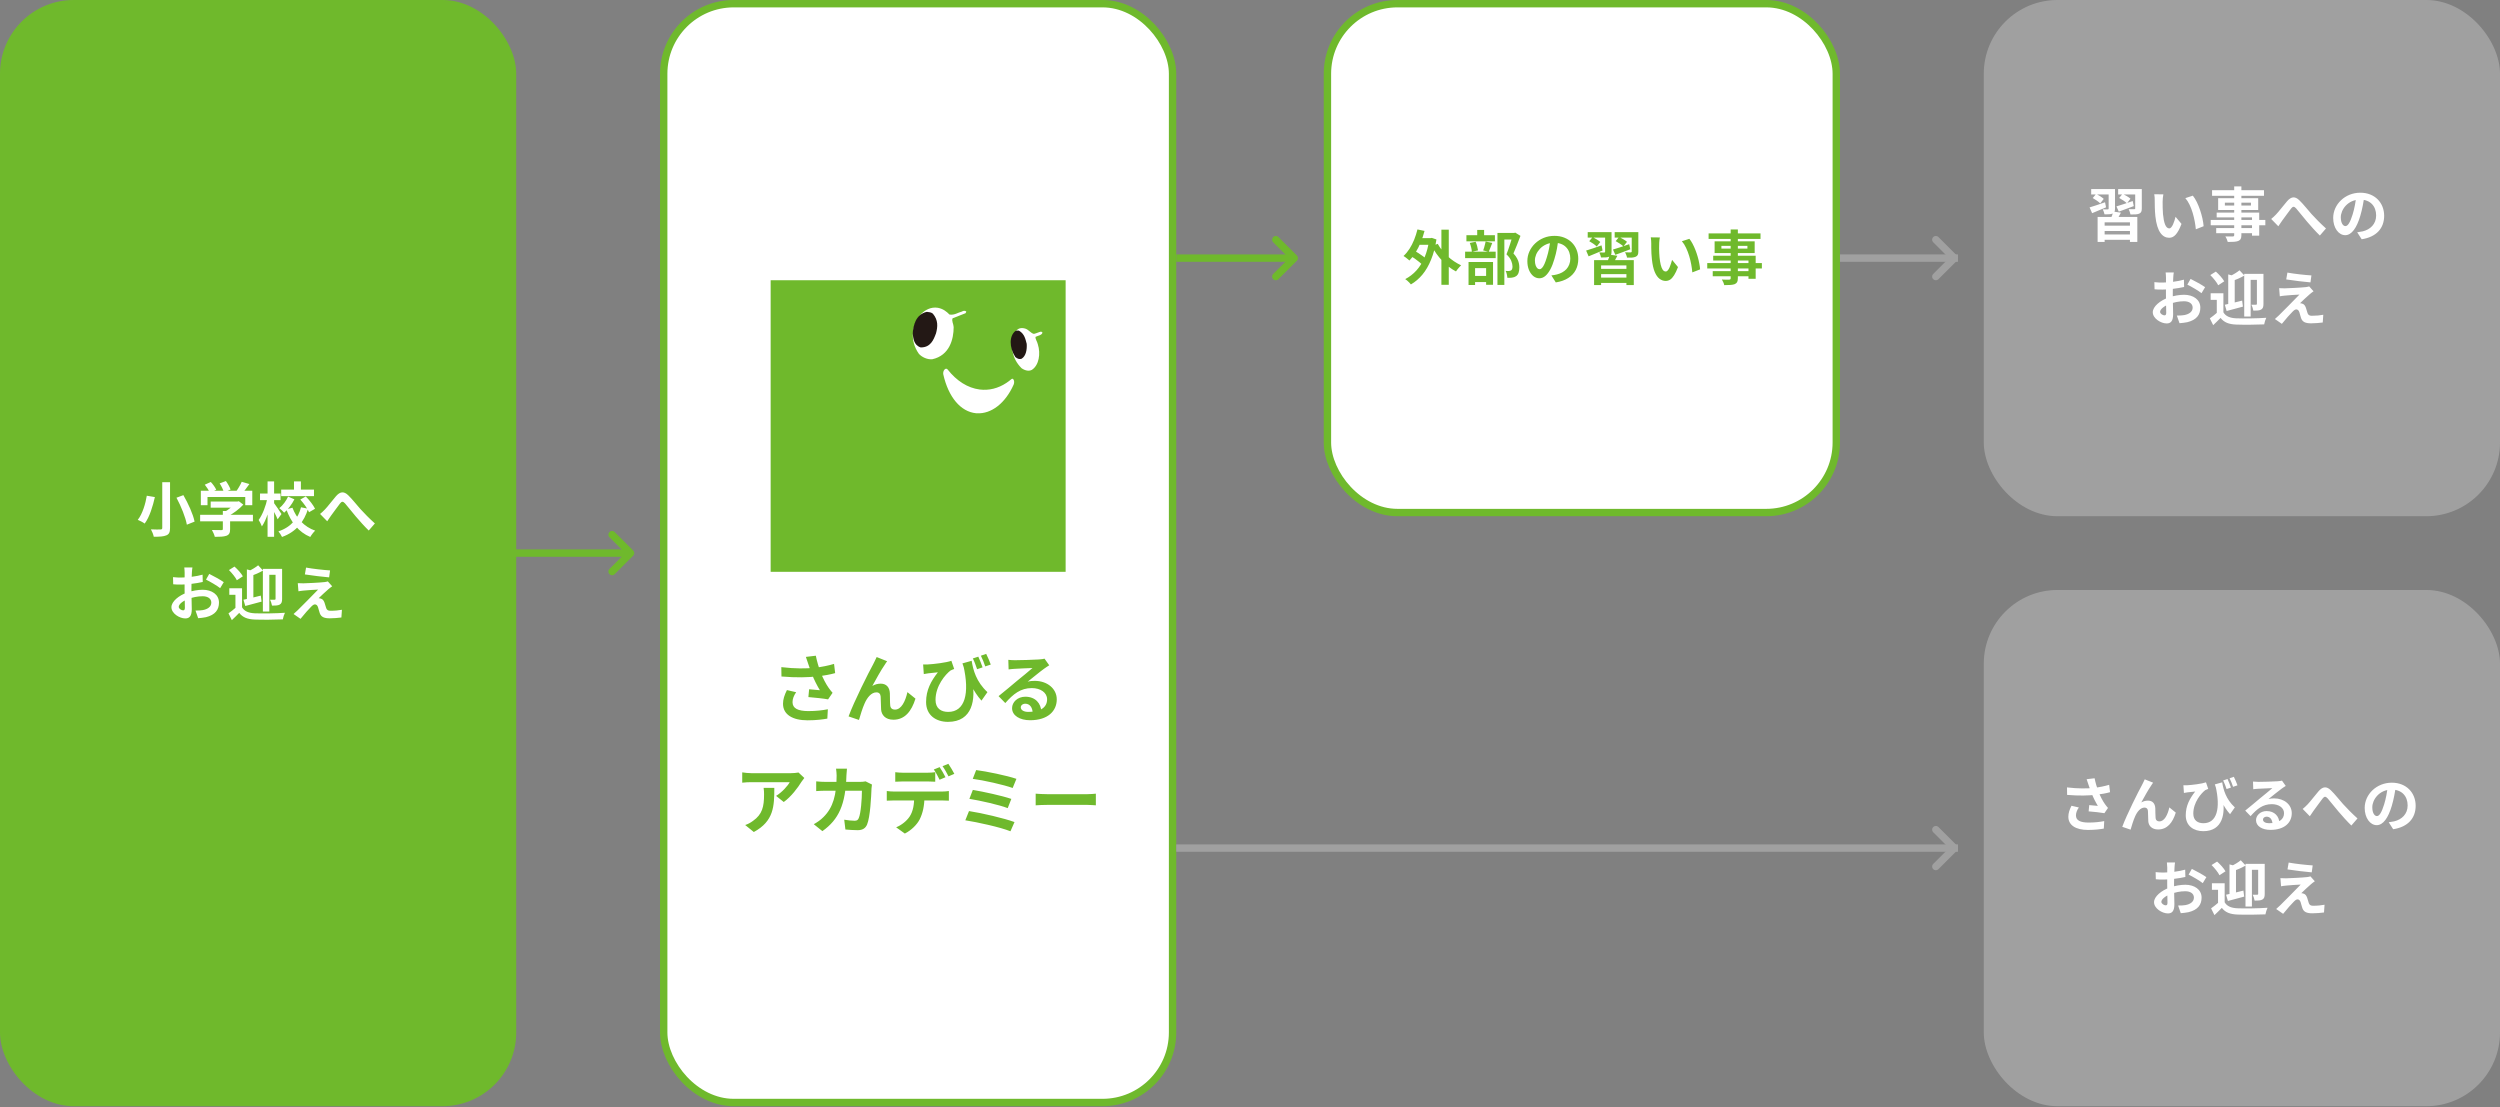
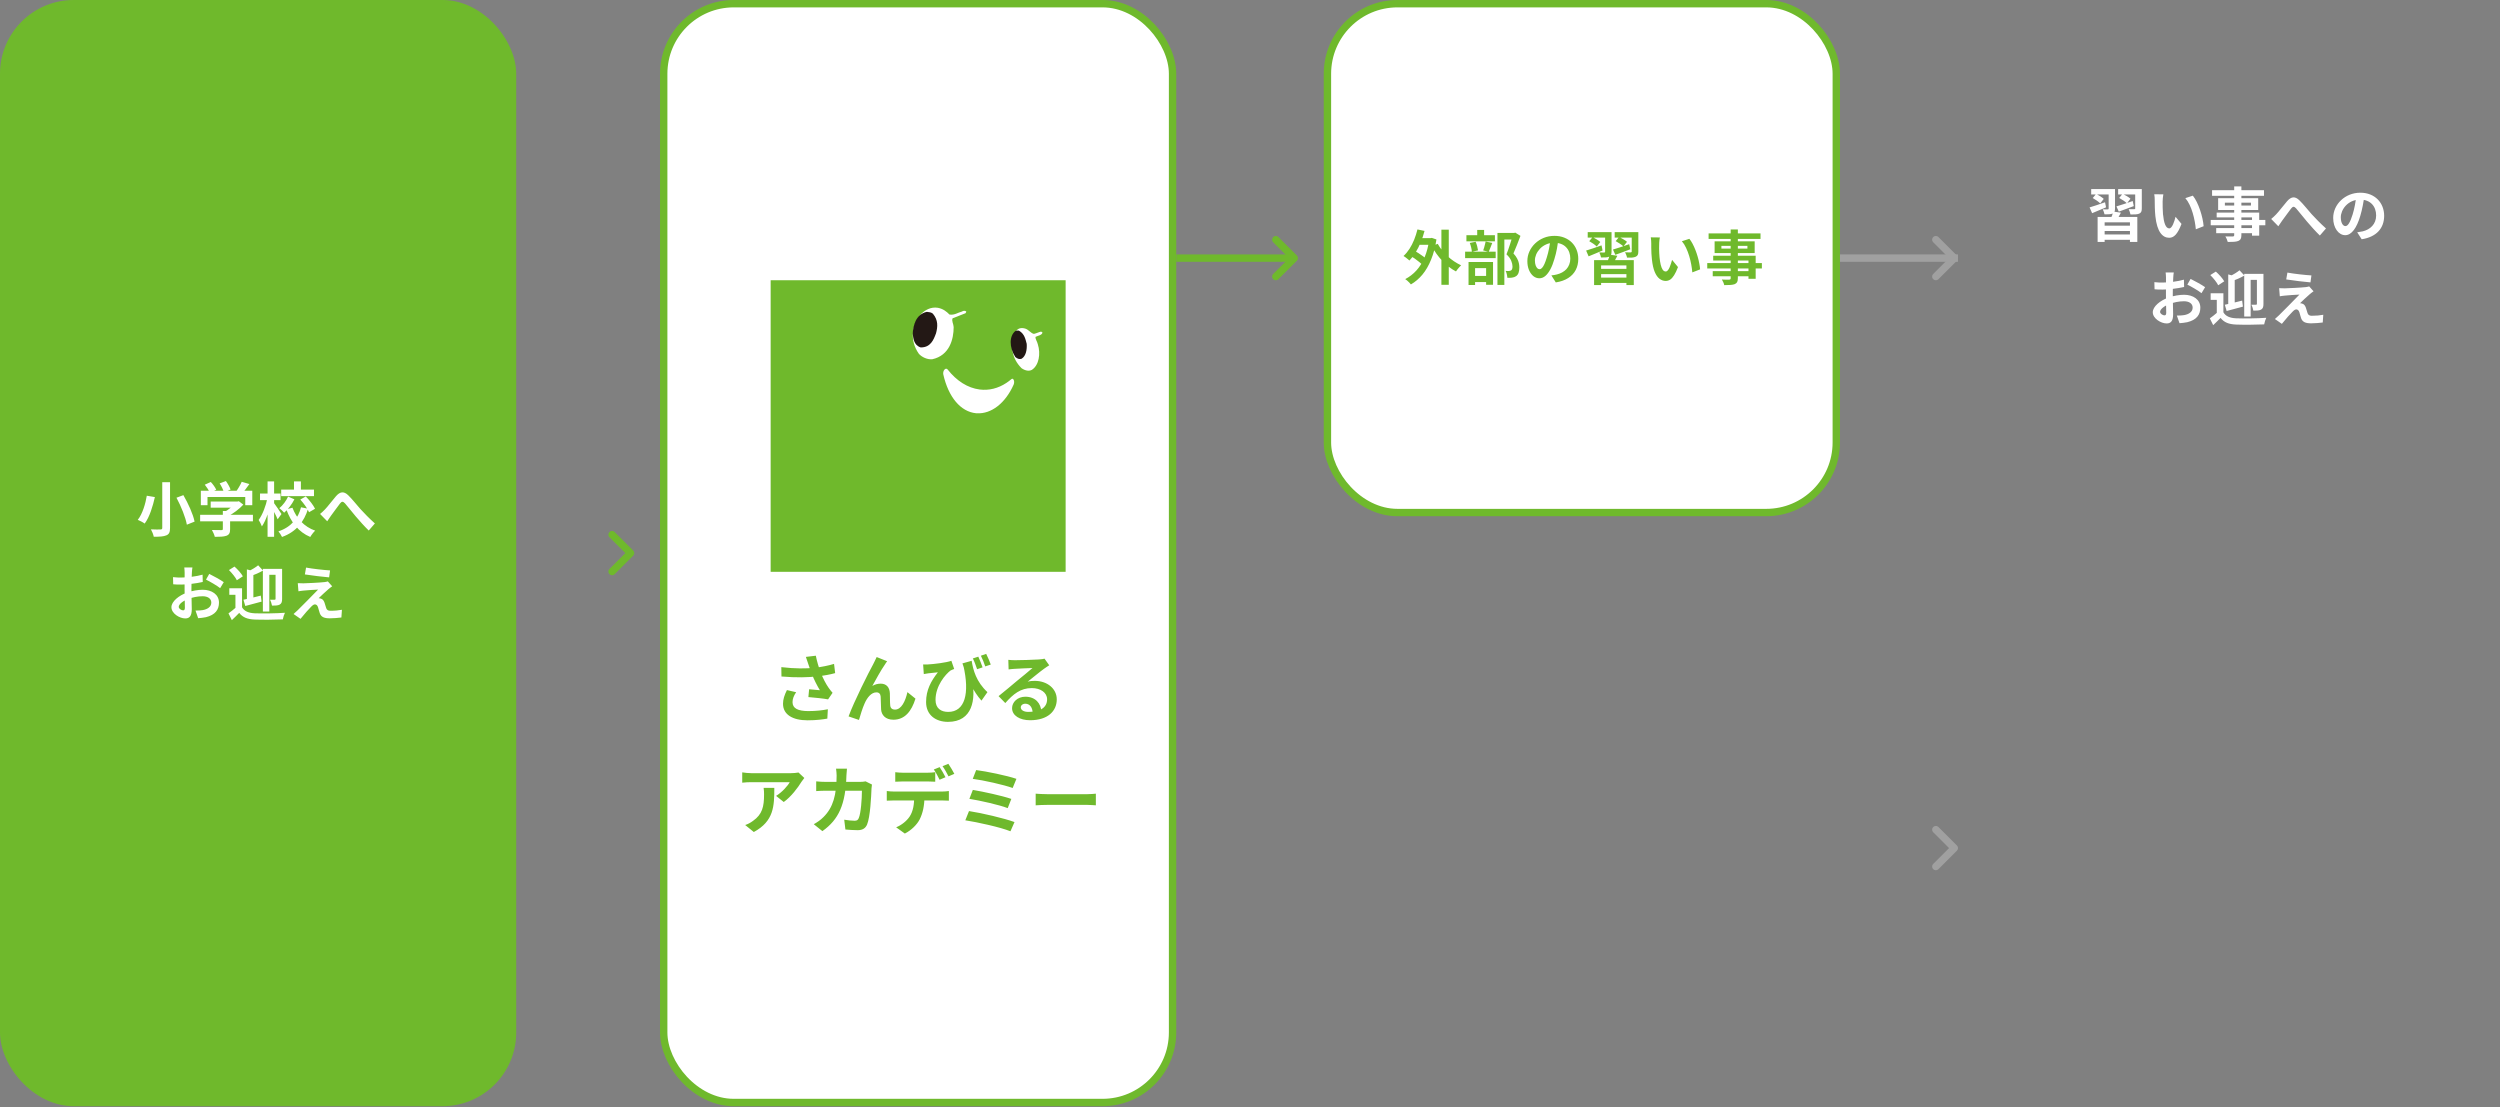
<svg xmlns="http://www.w3.org/2000/svg" width="447" height="198" viewBox="0 0 447 198" fill="none">
  <rect x="0" y="0" width="447" height="198" fill="#808080" stroke="none" />
-   <rect x="354.699" width="92.301" height="92.301" rx="13.186" fill="#A0A0A0" />
-   <rect x="354.699" y="105.488" width="92.301" height="92.301" rx="13.186" fill="#A0A0A0" />
  <rect x="118.672" y="0.659" width="90.982" height="196.469" rx="12.527" fill="white" stroke="#6FB92C" stroke-width="1.319" />
  <rect width="92.301" height="197.788" rx="13.186" fill="#6FB92C" />
  <rect x="237.345" y="0.659" width="90.982" height="90.982" rx="12.527" fill="white" stroke="#6FB92C" stroke-width="1.319" />
  <path d="M144.5 118.665C144.407 118.362 144.249 117.887 144.091 117.452L145.871 117.241C146.069 118.256 146.385 119.298 146.702 120.142C147.11 121.249 147.73 122.383 148.165 122.99C148.389 123.32 148.627 123.596 148.864 123.873L148.06 125.047C147.321 124.902 145.647 124.73 144.539 124.638L144.671 123.24C145.317 123.306 146.187 123.372 146.596 123.412C146.121 122.634 145.541 121.526 145.132 120.432C144.842 119.707 144.658 119.1 144.5 118.665ZM139.7 119.285C142.166 119.575 144.17 119.562 145.752 119.39C146.926 119.245 148.086 119.021 149.128 118.704L149.326 120.353C148.455 120.603 147.321 120.801 146.266 120.92C144.513 121.131 142.429 121.183 139.726 120.959L139.7 119.285ZM142.35 123.768C141.915 124.401 141.704 124.981 141.704 125.548C141.704 126.669 142.693 127.13 144.5 127.143C145.937 127.143 147.097 126.998 148.02 126.814L147.928 128.488C147.176 128.62 145.99 128.792 144.394 128.792C141.691 128.792 140.003 127.75 140.003 125.838C140.003 125.034 140.254 124.282 140.702 123.385L142.35 123.768ZM158.622 118.23C158.477 118.401 158.345 118.625 158.2 118.85C157.54 119.786 156.617 121.473 155.971 122.647C156.459 122.357 156.973 122.238 157.474 122.238C158.463 122.238 159.057 122.858 159.109 123.966C159.136 124.546 159.109 125.601 159.175 126.154C159.228 126.669 159.584 126.88 160.019 126.88C161.166 126.88 161.879 125.39 162.248 123.755L163.685 124.915C162.986 127.183 161.773 128.686 159.742 128.686C158.279 128.686 157.606 127.803 157.54 126.853C157.501 126.141 157.501 125.073 157.461 124.533C157.422 124.071 157.171 123.794 156.696 123.794C155.8 123.794 155.048 124.717 154.587 125.785C154.231 126.55 153.782 128.027 153.585 128.726L151.725 128.093C152.688 125.456 155.391 120.076 156.103 118.81C156.261 118.467 156.512 118.032 156.749 117.478L158.622 118.23ZM173.733 118.151C173.996 119.799 174.55 121.895 176.554 123.755L175.486 125.271C174.049 123.676 172.994 121.473 172.084 118.612L173.733 118.151ZM165.056 118.81C165.294 118.823 165.557 118.823 165.808 118.81C167.047 118.744 169.249 118.467 170.106 118.151L170.608 119.614C170.423 119.68 170.146 119.786 169.948 119.891C169.052 120.577 167.272 122.607 167.272 125.139C167.272 126.682 168.274 127.288 169.539 127.288C172.533 127.288 173.416 124.005 172.243 118.968L173.785 121.487C174.524 125.047 173.891 129.069 169.5 129.069C167.377 129.069 165.584 127.908 165.584 125.522C165.584 123.372 166.467 121.777 167.693 120.208C167.192 120.247 166.349 120.353 165.966 120.392C165.689 120.432 165.478 120.458 165.175 120.524L165.056 118.81ZM174.919 117.412C175.17 117.966 175.513 118.784 175.684 119.324L174.708 119.654C174.484 119.021 174.234 118.283 173.944 117.729L174.919 117.412ZM176.33 116.911C176.62 117.465 176.95 118.283 177.148 118.823L176.159 119.153C175.961 118.546 175.671 117.795 175.381 117.241L176.33 116.911ZM180.286 117.979C180.655 118.019 181.103 118.045 181.473 118.045C182.185 118.045 184.993 117.979 185.745 117.913C186.299 117.874 186.602 117.821 186.76 117.768L187.604 118.955C187.301 119.153 186.984 119.337 186.694 119.562C185.982 120.063 184.598 121.223 183.754 121.882C184.202 121.764 184.598 121.737 185.006 121.737C187.248 121.737 188.949 123.135 188.949 125.047C188.949 127.13 187.367 128.778 184.176 128.778C182.343 128.778 180.958 127.948 180.958 126.616C180.958 125.548 181.934 124.572 183.332 124.572C185.138 124.572 186.14 125.785 186.18 127.236L184.637 127.433C184.611 126.484 184.11 125.825 183.332 125.825C182.844 125.825 182.514 126.128 182.514 126.471C182.514 126.959 183.055 127.288 183.859 127.288C186.088 127.288 187.222 126.445 187.222 125.034C187.222 123.834 186.035 123.029 184.492 123.029C182.462 123.029 181.156 124.111 179.745 125.706L178.545 124.467C179.482 123.728 181.077 122.383 181.842 121.737C182.58 121.131 183.965 120.023 184.611 119.443C183.938 119.469 182.119 119.535 181.407 119.588C181.051 119.614 180.642 119.641 180.339 119.693L180.286 117.979ZM143.814 139.1C143.682 139.271 143.432 139.588 143.313 139.773C142.693 140.801 141.44 142.476 140.135 143.399L138.764 142.304C139.832 141.658 140.86 140.498 141.203 139.852C140.399 139.852 135.151 139.852 134.32 139.852C133.779 139.852 133.331 139.878 132.711 139.944V138.098C133.226 138.177 133.779 138.243 134.32 138.243C135.151 138.243 140.742 138.243 141.427 138.243C141.796 138.243 142.522 138.19 142.772 138.124L143.814 139.1ZM138.447 140.867C138.447 144.137 138.368 146.827 134.782 148.765L133.239 147.513C133.674 147.368 134.149 147.143 134.637 146.774C136.298 145.614 136.614 144.229 136.614 142.067C136.614 141.645 136.601 141.302 136.535 140.867H138.447ZM151.435 137.439C151.396 137.755 151.356 138.309 151.343 138.625C151.198 143.86 149.959 146.537 147.044 148.607L145.502 147.368C146.056 147.064 146.715 146.629 147.242 146.089C148.97 144.374 149.576 142.133 149.589 138.652C149.589 138.362 149.537 137.755 149.484 137.439H151.435ZM155.905 140.274C155.866 140.485 155.826 140.814 155.826 140.959C155.773 142.397 155.602 146.075 155.035 147.42C154.758 148.08 154.244 148.436 153.347 148.436C152.582 148.436 151.805 148.37 151.158 148.317L150.947 146.563C151.607 146.669 152.279 146.748 152.807 146.748C153.229 146.748 153.413 146.603 153.545 146.273C153.927 145.442 154.112 142.805 154.112 141.381H147.677C147.229 141.381 146.491 141.394 145.937 141.447V139.707C146.491 139.773 147.163 139.799 147.664 139.799H153.769C154.112 139.799 154.455 139.773 154.771 139.707L155.905 140.274ZM160.072 138.072C160.494 138.124 161.048 138.164 161.483 138.164C162.314 138.164 165.03 138.164 165.808 138.164C166.256 138.164 166.77 138.124 167.219 138.072V139.773C166.77 139.746 166.256 139.72 165.808 139.72C165.03 139.72 162.314 139.72 161.496 139.72C161.035 139.72 160.481 139.746 160.072 139.773V138.072ZM158.556 141.434C158.938 141.487 159.4 141.526 159.808 141.526C160.639 141.526 167.667 141.526 168.445 141.526C168.722 141.526 169.302 141.5 169.658 141.434V143.161C169.329 143.135 168.814 143.122 168.445 143.122C167.667 143.122 160.639 143.122 159.808 143.122C159.426 143.122 158.912 143.135 158.556 143.161V141.434ZM165.294 142.357C165.294 144.084 164.99 145.403 164.437 146.51C163.975 147.42 162.96 148.449 161.786 149.042L160.23 147.921C161.166 147.552 162.103 146.801 162.63 146.023C163.289 145.034 163.461 143.781 163.461 142.37L165.294 142.357ZM168.01 137.162C168.34 137.636 168.814 138.48 169.052 138.968L167.997 139.417C167.733 138.876 167.324 138.098 166.968 137.584L168.01 137.162ZM169.566 136.568C169.909 137.056 170.397 137.9 170.634 138.362L169.592 138.81C169.315 138.256 168.893 137.491 168.524 136.99L169.566 136.568ZM174.537 137.689C176.277 137.9 180.075 138.678 181.736 139.258L181.064 140.893C179.521 140.326 175.79 139.496 173.93 139.258L174.537 137.689ZM173.944 141.236C175.829 141.553 179.178 142.278 180.827 142.845L180.18 144.493C178.677 143.913 175.289 143.148 173.324 142.832L173.944 141.236ZM173.258 145.02C175.526 145.363 179.574 146.313 181.394 146.985L180.668 148.633C178.888 147.908 174.708 146.998 172.599 146.669L173.258 145.02ZM185.178 141.909C185.666 141.948 186.615 142.001 187.301 142.001C188.857 142.001 193.208 142.001 194.382 142.001C195.001 142.001 195.582 141.935 195.938 141.909V143.992C195.621 143.979 194.949 143.913 194.395 143.913C193.195 143.913 188.857 143.913 187.301 143.913C186.562 143.913 185.679 143.952 185.178 143.992V141.909Z" fill="#6FB92C" />
  <path d="M253.313 42.574H255.898V43.776H253.313V42.574ZM257.723 41.065H259.041V50.928H257.723V41.065ZM252.142 45.707L252.786 44.757C253.046 44.898 253.32 45.063 253.609 45.253C253.904 45.443 254.182 45.633 254.442 45.823C254.702 46.013 254.913 46.195 255.075 46.371L254.389 47.437C254.242 47.261 254.041 47.071 253.788 46.867C253.535 46.656 253.264 46.449 252.976 46.245C252.687 46.041 252.41 45.861 252.142 45.707ZM253.44 41.023L254.706 41.287C254.523 41.997 254.294 42.679 254.02 43.333C253.753 43.987 253.447 44.592 253.102 45.148C252.765 45.696 252.399 46.174 252.005 46.582C251.935 46.505 251.833 46.417 251.699 46.319C251.573 46.213 251.443 46.111 251.309 46.013C251.175 45.907 251.056 45.826 250.95 45.77C251.344 45.411 251.699 44.986 252.016 44.494C252.332 44.001 252.61 43.46 252.849 42.869C253.088 42.271 253.285 41.656 253.44 41.023ZM257.069 43.597C257.28 43.984 257.533 44.367 257.828 44.747C258.13 45.12 258.465 45.475 258.83 45.812C259.196 46.15 259.583 46.456 259.991 46.73C260.405 47.004 260.824 47.24 261.246 47.437C261.154 47.521 261.049 47.63 260.929 47.764C260.81 47.89 260.697 48.024 260.592 48.164C260.486 48.298 260.398 48.421 260.328 48.534C259.885 48.302 259.456 48.024 259.041 47.7C258.633 47.377 258.243 47.018 257.87 46.624C257.498 46.231 257.153 45.812 256.836 45.369C256.527 44.926 256.249 44.469 256.003 43.998L257.069 43.597ZM255.539 42.574H255.782L256.003 42.532L256.836 42.816C256.626 44.174 256.306 45.376 255.877 46.424C255.455 47.472 254.938 48.365 254.326 49.103C253.714 49.835 253.028 50.418 252.269 50.854C252.199 50.763 252.104 50.654 251.984 50.527C251.865 50.408 251.738 50.288 251.604 50.169C251.478 50.056 251.362 49.968 251.256 49.905C252.009 49.511 252.677 48.994 253.26 48.354C253.844 47.707 254.329 46.927 254.716 46.013C255.103 45.098 255.377 44.047 255.539 42.858V42.574ZM267.744 41.645H270.824V42.827H268.978V50.949H267.744V41.645ZM262.195 42.057H267.29V43.154H262.195V42.057ZM261.963 45H267.427V46.15H261.963V45ZM264.126 41.118H265.36V42.742H264.126V41.118ZM262.796 43.439L263.841 43.228C263.946 43.46 264.038 43.72 264.115 44.008C264.192 44.297 264.245 44.55 264.273 44.768L263.166 45.021C263.159 44.81 263.12 44.557 263.05 44.261C262.979 43.959 262.895 43.685 262.796 43.439ZM265.634 43.186L266.816 43.439C266.703 43.727 266.59 44.015 266.478 44.304C266.372 44.585 266.274 44.828 266.183 45.032L265.191 44.778C265.247 44.631 265.304 44.465 265.36 44.283C265.416 44.093 265.465 43.903 265.508 43.713C265.557 43.516 265.599 43.34 265.634 43.186ZM263.007 49.335H266.267V50.432H263.007V49.335ZM262.575 46.846H266.953V50.918H265.718V47.943H263.746V50.96H262.575V46.846ZM270.497 41.645H270.74L270.93 41.593L271.858 42.173C271.668 42.686 271.46 43.228 271.235 43.797C271.017 44.36 270.806 44.866 270.603 45.316C270.898 45.633 271.119 45.939 271.267 46.234C271.422 46.523 271.524 46.797 271.573 47.057C271.629 47.317 271.657 47.563 271.657 47.795C271.657 48.189 271.612 48.516 271.52 48.776C271.429 49.037 271.281 49.237 271.077 49.378C270.88 49.518 270.638 49.606 270.349 49.641C270.23 49.655 270.096 49.666 269.948 49.673C269.808 49.673 269.664 49.673 269.516 49.673C269.509 49.497 269.477 49.29 269.421 49.051C269.372 48.812 269.298 48.604 269.2 48.428C269.319 48.442 269.428 48.453 269.527 48.46C269.625 48.46 269.716 48.456 269.801 48.449C269.871 48.442 269.938 48.432 270.001 48.418C270.072 48.404 270.131 48.379 270.181 48.344C270.272 48.288 270.335 48.203 270.37 48.091C270.413 47.971 270.434 47.82 270.434 47.637C270.434 47.342 270.36 47.011 270.212 46.645C270.072 46.273 269.787 45.883 269.358 45.475C269.463 45.221 269.569 44.94 269.674 44.631C269.787 44.314 269.892 43.998 269.991 43.681C270.096 43.358 270.191 43.056 270.276 42.774C270.367 42.493 270.441 42.261 270.497 42.078V41.645ZM278.651 42.774C278.581 43.309 278.489 43.878 278.377 44.483C278.264 45.088 278.113 45.7 277.923 46.319C277.719 47.029 277.48 47.641 277.206 48.154C276.932 48.667 276.629 49.065 276.299 49.346C275.975 49.62 275.62 49.757 275.233 49.757C274.847 49.757 274.488 49.627 274.157 49.367C273.834 49.1 273.574 48.734 273.377 48.27C273.187 47.806 273.092 47.278 273.092 46.688C273.092 46.076 273.215 45.499 273.461 44.958C273.707 44.416 274.048 43.938 274.484 43.523C274.927 43.101 275.441 42.771 276.025 42.532C276.615 42.292 277.252 42.173 277.934 42.173C278.588 42.173 279.175 42.278 279.695 42.489C280.223 42.7 280.673 42.992 281.046 43.365C281.418 43.738 281.703 44.174 281.9 44.673C282.097 45.172 282.196 45.71 282.196 46.287C282.196 47.025 282.044 47.686 281.742 48.27C281.44 48.854 280.989 49.335 280.392 49.715C279.801 50.095 279.063 50.355 278.176 50.496L277.385 49.24C277.589 49.219 277.769 49.195 277.923 49.167C278.078 49.139 278.226 49.107 278.366 49.072C278.704 48.987 279.017 48.868 279.305 48.713C279.601 48.551 279.857 48.354 280.075 48.122C280.293 47.883 280.462 47.605 280.582 47.289C280.708 46.972 280.771 46.624 280.771 46.245C280.771 45.83 280.708 45.45 280.582 45.105C280.455 44.761 280.269 44.462 280.022 44.209C279.776 43.949 279.477 43.752 279.126 43.618C278.774 43.477 278.37 43.407 277.913 43.407C277.35 43.407 276.854 43.509 276.425 43.713C275.996 43.91 275.634 44.167 275.339 44.483C275.044 44.8 274.818 45.141 274.664 45.506C274.516 45.872 274.442 46.22 274.442 46.551C274.442 46.902 274.484 47.198 274.569 47.437C274.653 47.669 274.755 47.845 274.875 47.964C275.001 48.077 275.135 48.133 275.276 48.133C275.423 48.133 275.567 48.059 275.708 47.911C275.856 47.757 276 47.525 276.141 47.215C276.281 46.906 276.422 46.515 276.563 46.044C276.724 45.538 276.861 44.996 276.974 44.42C277.086 43.843 277.167 43.281 277.217 42.732L278.651 42.774ZM285.023 46.508H292.122V50.971H290.803V47.458H286.278V50.971H285.023V46.508ZM285.655 48.07H291.151V49.019H285.655V48.07ZM285.729 49.631H291.204V50.591H285.729V49.631ZM287.828 45.538L289.189 45.728C289.056 46.002 288.915 46.262 288.767 46.508C288.62 46.755 288.49 46.962 288.377 47.131L287.343 46.909C287.435 46.705 287.526 46.477 287.618 46.224C287.716 45.97 287.786 45.742 287.828 45.538ZM283.883 41.508H287.28V42.489H283.883V41.508ZM286.995 41.508H288.145V45.011C288.145 45.25 288.113 45.436 288.05 45.57C287.987 45.703 287.874 45.812 287.712 45.897C287.544 45.967 287.34 46.009 287.101 46.023C286.862 46.03 286.584 46.034 286.267 46.034C286.246 45.9 286.204 45.749 286.141 45.58C286.077 45.411 286.014 45.264 285.951 45.137C286.134 45.144 286.309 45.148 286.478 45.148C286.654 45.148 286.774 45.148 286.837 45.148C286.893 45.148 286.932 45.137 286.953 45.116C286.981 45.088 286.995 45.049 286.995 45V41.508ZM288.704 41.508H292.343V42.489H288.704V41.508ZM291.753 41.508H292.934V44.979C292.934 45.239 292.899 45.44 292.829 45.58C292.765 45.714 292.642 45.823 292.459 45.907C292.284 45.984 292.066 46.034 291.805 46.055C291.552 46.069 291.253 46.072 290.909 46.065C290.888 45.918 290.842 45.756 290.772 45.58C290.708 45.397 290.641 45.239 290.571 45.105C290.775 45.112 290.976 45.12 291.172 45.127C291.376 45.127 291.51 45.127 291.573 45.127C291.637 45.12 291.682 45.105 291.71 45.084C291.739 45.063 291.753 45.025 291.753 44.968V41.508ZM288.398 44.62C288.778 44.508 289.224 44.367 289.738 44.198C290.251 44.022 290.772 43.843 291.299 43.66L291.499 44.567C291.042 44.743 290.578 44.919 290.107 45.095C289.643 45.264 289.214 45.418 288.82 45.559L288.398 44.62ZM288.883 43.112L289.495 42.363C289.727 42.475 289.98 42.616 290.255 42.785C290.536 42.947 290.754 43.098 290.909 43.238L290.265 44.061C290.125 43.913 289.917 43.752 289.643 43.576C289.376 43.393 289.122 43.238 288.883 43.112ZM283.598 44.8C283.95 44.694 284.369 44.56 284.854 44.399C285.346 44.23 285.845 44.054 286.352 43.871L286.542 44.789C286.113 44.965 285.68 45.148 285.244 45.337C284.815 45.52 284.414 45.686 284.042 45.833L283.598 44.8ZM284.158 43.122L284.759 42.394C284.991 42.507 285.241 42.648 285.508 42.816C285.775 42.978 285.982 43.129 286.13 43.27L285.497 44.082C285.357 43.934 285.156 43.769 284.896 43.586C284.636 43.404 284.39 43.249 284.158 43.122ZM296.784 42.458C296.756 42.584 296.732 42.728 296.71 42.89C296.696 43.052 296.682 43.21 296.668 43.365C296.661 43.52 296.658 43.646 296.658 43.745C296.651 43.977 296.647 44.216 296.647 44.462C296.654 44.708 296.661 44.961 296.668 45.221C296.682 45.475 296.7 45.728 296.721 45.981C296.77 46.487 296.841 46.934 296.932 47.321C297.023 47.707 297.143 48.01 297.291 48.228C297.438 48.439 297.625 48.544 297.85 48.544C297.969 48.544 298.085 48.477 298.198 48.344C298.317 48.21 298.423 48.038 298.514 47.827C298.613 47.609 298.697 47.38 298.767 47.141C298.845 46.902 298.912 46.677 298.968 46.466L300.023 47.753C299.791 48.365 299.559 48.854 299.327 49.219C299.102 49.578 298.866 49.838 298.62 50C298.374 50.155 298.106 50.232 297.818 50.232C297.438 50.232 297.076 50.105 296.732 49.852C296.394 49.599 296.106 49.191 295.867 48.629C295.627 48.059 295.459 47.303 295.36 46.361C295.325 46.037 295.297 45.696 295.276 45.337C295.262 44.979 295.251 44.638 295.244 44.314C295.244 43.991 295.244 43.724 295.244 43.513C295.244 43.365 295.237 43.189 295.223 42.985C295.209 42.781 295.188 42.598 295.16 42.437L296.784 42.458ZM302.059 42.7C302.256 42.939 302.445 43.231 302.628 43.576C302.811 43.92 302.98 44.29 303.135 44.684C303.289 45.077 303.426 45.482 303.546 45.897C303.666 46.304 303.761 46.705 303.831 47.099C303.908 47.486 303.957 47.841 303.979 48.164L302.586 48.703C302.551 48.273 302.488 47.806 302.396 47.3C302.305 46.793 302.182 46.283 302.027 45.77C301.872 45.257 301.686 44.771 301.468 44.314C301.257 43.857 301.007 43.463 300.719 43.133L302.059 42.7ZM309.443 41.034H310.73V49.736C310.73 50.046 310.687 50.278 310.603 50.432C310.519 50.587 310.375 50.71 310.171 50.802C309.967 50.879 309.713 50.928 309.411 50.949C309.116 50.971 308.743 50.981 308.293 50.981C308.265 50.833 308.209 50.661 308.124 50.464C308.04 50.274 307.955 50.112 307.871 49.979C308.047 49.986 308.223 49.993 308.398 50C308.574 50 308.732 50 308.873 50C309.021 50 309.123 50 309.179 50C309.277 49.993 309.344 49.972 309.379 49.937C309.422 49.901 309.443 49.835 309.443 49.736V41.034ZM305.498 41.73H314.78V42.721H305.498V41.73ZM307.787 43.956V44.451H312.439V43.956H307.787ZM306.573 43.154H313.736V45.253H306.573V43.154ZM306.32 45.728H313.915V49.852H312.628V46.582H306.32V45.728ZM305.255 47.036H315.023V47.996H305.255V47.036ZM306.236 48.481H313.325V49.399H306.236V48.481Z" fill="#6FB92C" />
-   <path d="M373.417 140.292C373.343 140.05 373.217 139.67 373.09 139.322L374.514 139.153C374.673 139.965 374.926 140.799 375.179 141.474C375.506 142.36 376.002 143.267 376.35 143.752C376.529 144.016 376.719 144.238 376.909 144.459L376.265 145.398C375.675 145.282 374.335 145.145 373.449 145.071L373.554 143.953C374.071 144.006 374.768 144.058 375.095 144.09C374.715 143.468 374.251 142.582 373.924 141.706C373.692 141.126 373.544 140.641 373.417 140.292ZM369.578 140.788C371.55 141.02 373.154 141.01 374.419 140.873C375.358 140.757 376.287 140.577 377.12 140.324L377.278 141.643C376.582 141.843 375.675 142.001 374.831 142.096C373.428 142.265 371.761 142.307 369.599 142.128L369.578 140.788ZM371.698 144.375C371.35 144.881 371.181 145.345 371.181 145.799C371.181 146.696 371.972 147.065 373.417 147.075C374.567 147.075 375.495 146.959 376.234 146.812L376.16 148.151C375.559 148.257 374.609 148.394 373.333 148.394C371.17 148.394 369.82 147.561 369.82 146.031C369.82 145.387 370.021 144.786 370.379 144.069L371.698 144.375ZM384.979 139.944C384.863 140.082 384.757 140.261 384.641 140.44C384.114 141.189 383.375 142.539 382.858 143.478C383.249 143.246 383.66 143.151 384.061 143.151C384.852 143.151 385.327 143.647 385.369 144.533C385.39 144.997 385.369 145.841 385.422 146.284C385.464 146.696 385.749 146.864 386.097 146.864C387.015 146.864 387.584 145.672 387.88 144.364L389.029 145.293C388.47 147.107 387.5 148.309 385.875 148.309C384.704 148.309 384.166 147.603 384.114 146.843C384.082 146.274 384.082 145.419 384.05 144.987C384.019 144.617 383.818 144.396 383.439 144.396C382.721 144.396 382.12 145.134 381.751 145.989C381.466 146.601 381.107 147.782 380.949 148.341L379.462 147.835C380.232 145.725 382.394 141.421 382.964 140.409C383.09 140.134 383.291 139.786 383.481 139.343L384.979 139.944ZM397.331 139.881C397.542 141.2 397.985 142.877 399.589 144.364L398.734 145.577C397.584 144.301 396.74 142.539 396.013 140.25L397.331 139.881ZM390.39 140.409C390.58 140.419 390.791 140.419 390.991 140.409C391.983 140.356 393.745 140.134 394.43 139.881L394.831 141.052C394.683 141.105 394.462 141.189 394.304 141.274C393.586 141.822 392.162 143.447 392.162 145.472C392.162 146.706 392.964 147.191 393.977 147.191C396.371 147.191 397.078 144.565 396.139 140.535L397.373 142.55C397.964 145.398 397.458 148.615 393.945 148.615C392.247 148.615 390.812 147.687 390.812 145.778C390.812 144.058 391.519 142.782 392.5 141.527C392.099 141.558 391.424 141.643 391.118 141.674C390.896 141.706 390.728 141.727 390.485 141.78L390.39 140.409ZM398.281 139.29C398.481 139.733 398.755 140.387 398.892 140.82L398.112 141.084C397.932 140.577 397.732 139.987 397.5 139.544L398.281 139.29ZM399.409 138.89C399.641 139.333 399.905 139.987 400.063 140.419L399.272 140.683C399.114 140.198 398.882 139.596 398.65 139.153L399.409 138.89ZM402.838 139.744C403.133 139.776 403.492 139.797 403.787 139.797C404.357 139.797 406.603 139.744 407.205 139.691C407.648 139.66 407.89 139.617 408.017 139.575L408.692 140.525C408.449 140.683 408.196 140.83 407.964 141.01C407.395 141.411 406.287 142.339 405.612 142.866C405.971 142.771 406.287 142.75 406.614 142.75C408.407 142.75 409.768 143.868 409.768 145.398C409.768 147.065 408.502 148.383 405.949 148.383C404.483 148.383 403.376 147.719 403.376 146.653C403.376 145.799 404.156 145.018 405.274 145.018C406.719 145.018 407.521 145.989 407.553 147.149L406.319 147.307C406.298 146.548 405.897 146.02 405.274 146.02C404.884 146.02 404.62 146.263 404.62 146.537C404.62 146.928 405.053 147.191 405.696 147.191C407.479 147.191 408.386 146.516 408.386 145.387C408.386 144.428 407.437 143.784 406.203 143.784C404.578 143.784 403.534 144.649 402.405 145.925L401.445 144.934C402.194 144.343 403.47 143.267 404.082 142.75C404.673 142.265 405.781 141.379 406.298 140.915C405.76 140.936 404.304 140.989 403.734 141.031C403.449 141.052 403.122 141.073 402.88 141.115L402.838 139.744ZM411.72 144.639C412.036 144.385 412.289 144.143 412.606 143.816C413.101 143.309 413.903 142.223 414.568 141.463C415.306 140.619 415.981 140.546 416.751 141.295C417.479 141.991 418.312 143.077 418.935 143.763C419.61 144.501 420.517 145.44 421.519 146.337L420.422 147.603C419.673 146.885 418.777 145.873 418.102 145.082C417.447 144.312 416.656 143.299 416.171 142.74C415.791 142.339 415.591 142.392 415.285 142.771C414.863 143.309 414.125 144.354 413.671 144.955C413.428 145.293 413.186 145.672 412.996 145.947L411.72 144.639ZM428.376 140.546C428.228 141.622 428.017 142.856 427.648 144.101C427.015 146.231 426.108 147.539 424.958 147.539C423.777 147.539 422.806 146.242 422.806 144.459C422.806 142.033 424.926 139.944 427.659 139.944C430.264 139.944 431.92 141.759 431.92 144.069C431.92 146.284 430.559 147.856 427.901 148.267L427.1 147.023C427.511 146.97 427.806 146.917 428.091 146.854C429.431 146.527 430.486 145.567 430.486 144.016C430.486 142.36 429.452 141.179 427.627 141.179C425.391 141.179 424.167 143.003 424.167 144.333C424.167 145.398 424.589 145.915 424.99 145.915C425.443 145.915 425.844 145.24 426.287 143.816C426.593 142.824 426.825 141.611 426.931 140.503L428.376 140.546ZM388.898 154.206C388.855 154.406 388.813 154.86 388.803 155.124C388.75 155.957 388.718 157.096 388.718 158.077C388.718 159.227 388.781 161.052 388.781 161.664C388.781 162.961 388.317 163.32 387.621 163.32C386.598 163.32 385.142 162.434 385.142 161.316C385.142 160.293 386.461 159.217 387.927 158.7C388.866 158.362 389.931 158.193 390.733 158.193C392.357 158.193 393.644 159.037 393.644 160.493C393.644 161.748 392.99 162.687 391.313 163.098C390.828 163.204 390.353 163.236 389.921 163.278L389.446 161.906C389.91 161.906 390.374 161.906 390.733 161.833C391.587 161.685 392.273 161.252 392.273 160.493C392.273 159.765 391.64 159.354 390.722 159.354C389.826 159.354 388.898 159.544 388.075 159.871C387.125 160.229 386.45 160.799 386.45 161.252C386.45 161.59 386.946 161.875 387.22 161.875C387.41 161.875 387.547 161.79 387.547 161.421C387.547 160.873 387.495 159.406 387.495 158.13C387.495 156.928 387.505 155.619 387.505 155.134C387.505 154.923 387.473 154.396 387.442 154.206H388.898ZM391.904 155.356C392.706 155.746 393.929 156.432 394.499 156.833L393.855 157.909C393.349 157.487 391.978 156.695 391.324 156.379L391.904 155.356ZM385.427 155.936C386.049 156.01 386.503 156.01 386.883 156.01C387.98 156.01 389.625 155.809 390.712 155.493L390.744 156.801C389.552 157.075 387.853 157.265 386.925 157.265C386.229 157.265 385.817 157.255 385.459 157.212L385.427 155.936ZM397.769 157.93V161.812H396.587V159.101H395.49V157.93H397.769ZM397.769 161.326C398.18 162.044 398.95 162.35 400.037 162.402C401.345 162.455 403.94 162.423 405.438 162.307C405.301 162.582 405.111 163.141 405.058 163.489C403.708 163.552 401.366 163.573 400.047 163.52C398.761 163.468 397.896 163.151 397.263 162.328C396.862 162.75 396.44 163.151 395.944 163.626L395.343 162.413C395.765 162.117 396.271 161.717 396.714 161.326H397.769ZM395.427 154.67L396.419 154.048C396.978 154.544 397.632 155.261 397.917 155.788L396.841 156.495C396.598 155.978 395.965 155.208 395.427 154.67ZM401.493 154.459H404.404V155.525H402.642V162.086H401.493V154.459ZM398.634 154.554L399.794 154.86V160.303H398.634V154.554ZM403.761 154.459H404.931V159.839C404.931 160.356 404.837 160.651 404.51 160.841C404.183 161.02 403.739 161.031 403.128 161.031C403.075 160.725 402.927 160.25 402.769 159.976C403.128 159.987 403.486 159.987 403.602 159.976C403.718 159.976 403.761 159.934 403.761 159.818V154.459ZM400.649 153.816L401.524 154.754C400.839 155.155 400.026 155.503 399.341 155.746C399.277 155.493 399.109 155.092 398.961 154.849C399.562 154.575 400.237 154.164 400.649 153.816ZM398.022 159.976C398.824 159.807 399.995 159.533 401.123 159.238L401.261 160.314C400.28 160.588 399.204 160.873 398.349 161.094L398.022 159.976ZM409.214 154.227C410.396 154.449 412.421 154.67 413.508 154.733L413.339 155.978C412.231 155.883 410.269 155.651 409.003 155.451L409.214 154.227ZM413.887 157.571C413.602 157.761 413.381 157.951 413.191 158.109C412.716 158.52 411.725 159.438 411.472 159.702C411.567 159.702 411.756 159.733 411.883 159.786C412.178 159.871 412.368 160.103 412.516 160.504C412.611 160.778 412.727 161.179 412.811 161.463C412.917 161.79 413.149 161.949 413.56 161.949C414.362 161.949 415.09 161.875 415.628 161.769L415.533 163.151C415.1 163.225 414.014 163.299 413.465 163.299C412.474 163.299 411.925 163.077 411.672 162.402C411.556 162.086 411.44 161.59 411.356 161.326C411.24 160.947 411.018 160.809 410.797 160.809C410.586 160.809 410.364 160.978 410.111 161.242C409.742 161.611 408.951 162.476 408.223 163.394L406.978 162.529C407.168 162.36 407.421 162.139 407.706 161.864C408.254 161.316 410.406 159.174 411.366 158.162C410.628 158.183 409.372 158.288 408.771 158.341C408.402 158.373 408.075 158.425 407.853 158.468L407.737 157.012C407.98 157.033 408.36 157.044 408.74 157.044C409.246 157.033 411.63 156.928 412.516 156.822C412.706 156.801 413.001 156.738 413.107 156.695L413.887 157.571Z" fill="white" />
  <path d="M375.053 38.792H382.153V43.254H380.834V39.752H376.309V43.254H375.053V38.792ZM375.686 40.353H381.172V41.302H375.686V40.353ZM375.75 41.925H381.224V42.874H375.75V41.925ZM377.859 37.832L379.22 38.022C378.946 38.559 378.64 39.087 378.397 39.425L377.363 39.203C377.553 38.792 377.764 38.233 377.859 37.832ZM373.904 33.802H377.311V34.773H373.904V33.802ZM377.026 33.802H378.165V37.294C378.165 37.789 378.06 38.032 377.733 38.18C377.395 38.328 376.931 38.328 376.288 38.328C376.245 38.053 376.098 37.684 375.971 37.431C376.34 37.441 376.741 37.441 376.857 37.441C376.984 37.441 377.026 37.399 377.026 37.294V33.802ZM378.724 33.802H382.364V34.773H378.724V33.802ZM381.773 33.802H382.954V37.262C382.954 37.779 382.849 38.032 382.49 38.201C382.131 38.349 381.625 38.359 380.929 38.349C380.876 38.064 380.739 37.663 380.602 37.399C380.992 37.42 381.467 37.42 381.594 37.41C381.731 37.399 381.773 37.378 381.773 37.252V33.802ZM378.418 36.903C379.167 36.682 380.264 36.323 381.33 35.944L381.52 36.851C380.612 37.199 379.631 37.568 378.84 37.842L378.418 36.903ZM378.914 35.395L379.515 34.657C379.99 34.878 380.623 35.247 380.929 35.532L380.296 36.355C380.011 36.059 379.389 35.659 378.914 35.395ZM373.619 37.083C374.325 36.882 375.359 36.524 376.382 36.165L376.562 37.072C375.707 37.441 374.811 37.821 374.072 38.117L373.619 37.083ZM374.178 35.406L374.79 34.678C375.254 34.91 375.866 35.279 376.15 35.564L375.517 36.365C375.243 36.081 374.652 35.669 374.178 35.406ZM386.805 34.752C386.731 35.121 386.678 35.743 386.678 36.038C386.678 36.724 386.678 37.505 386.741 38.275C386.889 39.794 387.205 40.838 387.87 40.838C388.376 40.838 388.788 39.593 388.988 38.76L390.054 40.036C389.347 41.882 388.693 42.515 387.849 42.515C386.678 42.515 385.676 41.481 385.38 38.654C385.275 37.684 385.264 36.439 385.264 35.796C385.264 35.511 385.254 35.057 385.18 34.73L386.805 34.752ZM392.079 34.983C393.081 36.197 393.893 38.834 394.009 40.448L392.617 40.996C392.459 39.287 391.889 36.735 390.739 35.427L392.079 34.983ZM399.474 33.327H400.76V42.03C400.76 42.652 400.602 42.906 400.201 43.085C399.79 43.243 399.22 43.264 398.324 43.264C398.26 42.969 398.06 42.526 397.902 42.273C398.408 42.294 399.03 42.283 399.21 42.283C399.41 42.273 399.474 42.209 399.474 42.03V33.327ZM395.518 34.013H404.801V35.015H395.518V34.013ZM397.807 36.239V36.745H402.469V36.239H397.807ZM396.604 35.437H403.767V37.547H396.604V35.437ZM396.341 38.011H403.946V42.136H402.659V38.876H396.341V38.011ZM395.275 39.319H405.043V40.279H395.275V39.319ZM396.256 40.775H403.345V41.693H396.256V40.775ZM406.088 39.15C406.404 38.897 406.657 38.654 406.974 38.328C407.469 37.821 408.271 36.735 408.936 35.975C409.674 35.131 410.349 35.057 411.119 35.806C411.847 36.502 412.68 37.589 413.303 38.275C413.978 39.013 414.885 39.952 415.887 40.849L414.79 42.114C414.041 41.397 413.145 40.384 412.469 39.593C411.815 38.823 411.024 37.811 410.539 37.252C410.159 36.851 409.959 36.903 409.653 37.283C409.231 37.821 408.493 38.865 408.039 39.467C407.796 39.804 407.554 40.184 407.364 40.458L406.088 39.15ZM422.744 35.057C422.596 36.133 422.385 37.367 422.016 38.612C421.383 40.743 420.476 42.051 419.326 42.051C418.145 42.051 417.174 40.754 417.174 38.971C417.174 36.545 419.294 34.456 422.027 34.456C424.632 34.456 426.288 36.27 426.288 38.581C426.288 40.796 424.927 42.368 422.269 42.779L421.467 41.534C421.879 41.481 422.174 41.429 422.459 41.365C423.799 41.038 424.854 40.078 424.854 38.528C424.854 36.872 423.82 35.69 421.995 35.69C419.759 35.69 418.535 37.515 418.535 38.844C418.535 39.91 418.957 40.427 419.358 40.427C419.811 40.427 420.212 39.752 420.655 38.328C420.961 37.336 421.193 36.123 421.299 35.015L422.744 35.057ZM388.672 48.718C388.629 48.918 388.587 49.372 388.577 49.635C388.524 50.469 388.492 51.608 388.492 52.589C388.492 53.739 388.556 55.564 388.556 56.176C388.556 57.473 388.091 57.832 387.395 57.832C386.372 57.832 384.916 56.946 384.916 55.828C384.916 54.804 386.235 53.728 387.701 53.211C388.64 52.874 389.705 52.705 390.507 52.705C392.132 52.705 393.419 53.549 393.419 55.005C393.419 56.26 392.765 57.199 391.087 57.61C390.602 57.716 390.127 57.747 389.695 57.789L389.22 56.418C389.684 56.418 390.148 56.418 390.507 56.344C391.362 56.197 392.047 55.764 392.047 55.005C392.047 54.277 391.414 53.865 390.497 53.865C389.6 53.865 388.672 54.055 387.849 54.382C386.899 54.741 386.224 55.311 386.224 55.764C386.224 56.102 386.72 56.387 386.994 56.387C387.184 56.387 387.321 56.302 387.321 55.933C387.321 55.384 387.269 53.918 387.269 52.642C387.269 51.439 387.279 50.131 387.279 49.646C387.279 49.435 387.248 48.908 387.216 48.718H388.672ZM391.678 49.867C392.48 50.258 393.703 50.944 394.273 51.344L393.63 52.42C393.123 51.998 391.752 51.207 391.098 50.891L391.678 49.867ZM385.201 50.448C385.824 50.522 386.277 50.522 386.657 50.522C387.754 50.522 389.4 50.321 390.486 50.005L390.518 51.313C389.326 51.587 387.627 51.777 386.699 51.777C386.003 51.777 385.591 51.766 385.233 51.724L385.201 50.448ZM397.543 52.441V56.323H396.362V53.612H395.265V52.441H397.543ZM397.543 55.838C397.955 56.555 398.725 56.861 399.811 56.914C401.119 56.967 403.714 56.935 405.212 56.819C405.075 57.093 404.885 57.652 404.832 58.001C403.482 58.064 401.14 58.085 399.822 58.032C398.535 57.979 397.67 57.663 397.037 56.84C396.636 57.262 396.214 57.663 395.718 58.138L395.117 56.925C395.539 56.629 396.045 56.228 396.488 55.838H397.543ZM395.201 49.182L396.193 48.559C396.752 49.055 397.406 49.773 397.691 50.3L396.615 51.007C396.372 50.49 395.739 49.72 395.201 49.182ZM401.267 48.971H404.178V50.036H402.417V56.597H401.267V48.971ZM398.408 49.066L399.568 49.372V54.815H398.408V49.066ZM403.535 48.971H404.706V54.351C404.706 54.868 404.611 55.163 404.284 55.353C403.957 55.532 403.514 55.543 402.902 55.543C402.849 55.237 402.701 54.762 402.543 54.488C402.902 54.498 403.26 54.498 403.377 54.488C403.493 54.488 403.535 54.446 403.535 54.33V48.971ZM400.423 48.327L401.298 49.266C400.613 49.667 399.801 50.015 399.115 50.258C399.052 50.005 398.883 49.604 398.735 49.361C399.336 49.087 400.011 48.675 400.423 48.327ZM397.796 54.488C398.598 54.319 399.769 54.045 400.898 53.749L401.035 54.825C400.054 55.1 398.978 55.384 398.123 55.606L397.796 54.488ZM408.988 48.739C410.17 48.96 412.195 49.182 413.282 49.245L413.113 50.49C412.005 50.395 410.043 50.163 408.777 49.962L408.988 48.739ZM413.661 52.083C413.377 52.273 413.155 52.462 412.965 52.621C412.491 53.032 411.499 53.95 411.246 54.214C411.341 54.214 411.531 54.245 411.657 54.298C411.953 54.382 412.142 54.614 412.29 55.015C412.385 55.289 412.501 55.69 412.586 55.975C412.691 56.302 412.923 56.46 413.334 56.46C414.136 56.46 414.864 56.387 415.402 56.281L415.307 57.663C414.875 57.737 413.788 57.811 413.24 57.811C412.248 57.811 411.699 57.589 411.446 56.914C411.33 56.597 411.214 56.102 411.13 55.838C411.014 55.458 410.792 55.321 410.571 55.321C410.36 55.321 410.138 55.49 409.885 55.754C409.516 56.123 408.725 56.988 407.997 57.906L406.752 57.041C406.942 56.872 407.195 56.65 407.48 56.376C408.028 55.828 410.18 53.686 411.14 52.673C410.402 52.694 409.147 52.8 408.545 52.853C408.176 52.884 407.849 52.937 407.628 52.979L407.512 51.524C407.754 51.545 408.134 51.555 408.514 51.555C409.02 51.545 411.404 51.439 412.29 51.334C412.48 51.313 412.775 51.249 412.881 51.207L413.661 52.083Z" fill="white" />
  <path d="M29.011 86.219H30.403V94.394C30.403 95.175 30.224 95.523 29.738 95.724C29.253 95.934 28.525 95.977 27.492 95.966C27.428 95.597 27.186 94.996 26.985 94.648C27.681 94.69 28.473 94.679 28.694 94.669C28.926 94.669 29.011 94.595 29.011 94.384V86.219ZM31.553 88.993L32.787 88.529C33.652 90.017 34.528 91.947 34.791 93.266L33.409 93.814C33.188 92.538 32.386 90.544 31.553 88.993ZM26.247 88.635L27.692 88.877C27.333 90.47 26.753 92.443 25.867 93.614C25.561 93.382 24.981 93.086 24.633 92.949C25.487 91.873 26.025 90.017 26.247 88.635ZM37.671 89.679H42.534V90.766H37.671V89.679ZM35.783 92.042H45.224V93.213H35.783V92.042ZM39.844 91.367H41.142V94.626C41.142 95.281 40.983 95.608 40.477 95.797C39.981 95.966 39.306 95.987 38.41 95.987C38.325 95.629 38.093 95.091 37.893 94.764C38.568 94.785 39.359 94.785 39.57 94.785C39.781 94.785 39.844 94.732 39.844 94.584V91.367ZM42.123 89.679H42.439L42.703 89.616L43.505 90.228C42.777 91.008 41.732 91.831 40.699 92.327C40.551 92.116 40.213 91.768 40.023 91.599C40.836 91.177 41.732 90.428 42.123 89.911V89.679ZM35.91 87.749H45.108V90.333H43.853V88.867H37.102V90.333H35.91V87.749ZM43.22 86.145L44.591 86.546C44.106 87.242 43.557 87.96 43.125 88.424L42.091 88.044C42.492 87.527 42.967 86.736 43.22 86.145ZM36.616 86.662L37.692 86.177C38.072 86.588 38.494 87.158 38.663 87.569L37.513 88.097C37.365 87.707 36.975 87.105 36.616 86.662ZM39.275 86.43L40.393 86.008C40.73 86.472 41.089 87.116 41.226 87.538L40.023 88.002C39.918 87.58 39.591 86.915 39.275 86.43ZM50.277 87.538H56.142V88.709H50.277V87.538ZM52.566 86.072H53.8V88.065H52.566V86.072ZM51.511 88.793L52.64 89.278C52.175 90.186 51.5 91.093 50.804 91.673C50.614 91.43 50.214 91.061 49.939 90.861C50.572 90.365 51.173 89.531 51.511 88.793ZM53.694 89.32L54.676 88.761C55.319 89.426 56.026 90.323 56.332 90.966L55.256 91.588C55.003 90.966 54.317 90.006 53.694 89.32ZM52.292 90.776C52.977 92.643 54.38 94.194 56.353 94.88C56.068 95.143 55.667 95.66 55.477 96.008C53.378 95.133 52.017 93.361 51.194 91.072L52.292 90.776ZM53.821 90.702L55.087 90.956C54.38 93.255 52.977 95.101 50.425 96.008C50.298 95.724 49.992 95.249 49.781 95.006C52.081 94.247 53.346 92.622 53.821 90.702ZM46.49 88.245H50.161V89.426H46.49V88.245ZM47.84 86.072H49.011V95.977H47.84V86.072ZM47.819 89.057L48.536 89.31C48.23 90.998 47.597 93.034 46.827 94.12C46.711 93.772 46.437 93.276 46.247 92.97C46.933 92.053 47.555 90.407 47.819 89.057ZM48.958 89.901C49.211 90.196 50.129 91.588 50.33 91.905L49.644 92.854C49.38 92.2 48.716 90.966 48.41 90.428L48.958 89.901ZM57.228 91.894C57.545 91.641 57.798 91.399 58.114 91.072C58.61 90.565 59.412 89.479 60.077 88.719C60.815 87.875 61.49 87.802 62.26 88.55C62.988 89.247 63.821 90.333 64.444 91.019C65.119 91.757 66.026 92.696 67.028 93.593L65.931 94.859C65.182 94.141 64.285 93.129 63.61 92.337C62.956 91.567 62.165 90.555 61.68 89.996C61.3 89.595 61.1 89.647 60.794 90.027C60.372 90.565 59.633 91.61 59.18 92.211C58.937 92.548 58.695 92.928 58.505 93.202L57.228 91.894ZM34.406 101.462C34.364 101.662 34.322 102.116 34.311 102.38C34.259 103.213 34.227 104.352 34.227 105.333C34.227 106.483 34.29 108.308 34.29 108.92C34.29 110.217 33.826 110.576 33.13 110.576C32.107 110.576 30.651 109.69 30.651 108.572C30.651 107.548 31.97 106.472 33.436 105.956C34.375 105.618 35.44 105.449 36.242 105.449C37.866 105.449 39.153 106.293 39.153 107.749C39.153 109.004 38.499 109.943 36.822 110.354C36.337 110.46 35.862 110.491 35.429 110.534L34.955 109.162C35.419 109.162 35.883 109.162 36.242 109.089C37.096 108.941 37.782 108.508 37.782 107.749C37.782 107.021 37.149 106.61 36.231 106.61C35.335 106.61 34.406 106.799 33.584 107.126C32.634 107.485 31.959 108.055 31.959 108.508C31.959 108.846 32.455 109.131 32.729 109.131C32.919 109.131 33.056 109.046 33.056 108.677C33.056 108.129 33.003 106.662 33.003 105.386C33.003 104.183 33.014 102.875 33.014 102.39C33.014 102.179 32.982 101.652 32.951 101.462H34.406ZM37.413 102.612C38.214 103.002 39.438 103.688 40.008 104.088L39.364 105.164C38.858 104.742 37.486 103.951 36.833 103.635L37.413 102.612ZM30.936 103.192C31.558 103.266 32.012 103.266 32.392 103.266C33.489 103.266 35.134 103.065 36.221 102.749L36.252 104.057C35.06 104.331 33.362 104.521 32.434 104.521C31.738 104.521 31.326 104.51 30.967 104.468L30.936 103.192ZM43.278 105.186V109.067H42.096V106.356H40.999V105.186H43.278ZM43.278 108.582C43.689 109.299 44.459 109.605 45.546 109.658C46.854 109.711 49.449 109.679 50.947 109.563C50.809 109.837 50.62 110.397 50.567 110.745C49.217 110.808 46.875 110.829 45.556 110.776C44.269 110.724 43.404 110.407 42.771 109.584C42.37 110.006 41.949 110.407 41.453 110.882L40.852 109.669C41.273 109.373 41.78 108.972 42.223 108.582H43.278ZM40.936 101.926L41.928 101.304C42.487 101.799 43.141 102.517 43.425 103.044L42.349 103.751C42.107 103.234 41.474 102.464 40.936 101.926ZM47.001 101.715H49.913V102.78H48.151V109.342H47.001V101.715ZM44.143 101.81L45.303 102.116V107.559H44.143V101.81ZM49.269 101.715H50.44V107.095C50.44 107.612 50.345 107.907 50.018 108.097C49.691 108.276 49.248 108.287 48.636 108.287C48.584 107.981 48.436 107.506 48.278 107.232C48.636 107.242 48.995 107.242 49.111 107.232C49.227 107.232 49.269 107.19 49.269 107.074V101.715ZM46.157 101.072L47.033 102.01C46.347 102.411 45.535 102.759 44.849 103.002C44.786 102.749 44.617 102.348 44.47 102.105C45.071 101.831 45.746 101.42 46.157 101.072ZM43.531 107.232C44.333 107.063 45.504 106.789 46.632 106.494L46.769 107.57C45.788 107.844 44.712 108.129 43.858 108.35L43.531 107.232ZM54.723 101.483C55.904 101.704 57.93 101.926 59.016 101.989L58.848 103.234C57.74 103.139 55.778 102.907 54.512 102.707L54.723 101.483ZM59.396 104.827C59.111 105.017 58.89 105.207 58.7 105.365C58.225 105.776 57.234 106.694 56.98 106.958C57.075 106.958 57.265 106.989 57.392 107.042C57.687 107.126 57.877 107.359 58.025 107.759C58.12 108.034 58.236 108.434 58.32 108.719C58.426 109.046 58.658 109.205 59.069 109.205C59.871 109.205 60.599 109.131 61.137 109.025L61.042 110.407C60.609 110.481 59.523 110.555 58.974 110.555C57.983 110.555 57.434 110.333 57.181 109.658C57.065 109.342 56.949 108.846 56.864 108.582C56.748 108.202 56.527 108.065 56.305 108.065C56.094 108.065 55.873 108.234 55.62 108.498C55.251 108.867 54.459 109.732 53.731 110.65L52.487 109.785C52.677 109.616 52.93 109.394 53.215 109.12C53.763 108.572 55.915 106.43 56.875 105.418C56.137 105.439 54.881 105.544 54.28 105.597C53.911 105.629 53.584 105.681 53.362 105.723L53.246 104.268C53.489 104.289 53.869 104.299 54.248 104.299C54.755 104.289 57.139 104.183 58.025 104.078C58.215 104.057 58.51 103.994 58.615 103.951L59.396 104.827Z" fill="white" />
  <path d="M190.535 50.107H137.792V102.241H190.535V50.107Z" fill="#6FB92C" />
  <path d="M186.396 59.484C186.265 59.948 185.62 59.998 185.158 60.23C185.071 60.592 185.488 61.135 185.569 61.577C186.096 63.235 185.774 65.306 184.499 66.131C183.986 66.406 183.32 66.29 182.66 65.842C180.829 64.017 180.8 61.946 181.085 60.266C181.452 59.383 181.884 58.355 183.298 58.746C183.957 58.948 184.309 59.6 184.865 59.701C185.356 59.593 185.715 59.376 186.14 59.289C186.228 59.347 186.352 59.368 186.404 59.499L186.396 59.484Z" fill="white" />
  <path d="M172.778 55.741C172.727 55.821 172.69 55.915 172.639 56.002C171.885 56.299 171.108 56.589 170.324 56.914C170.112 57.378 170.5 57.95 170.515 58.486C170.515 60.636 169.782 63.561 166.684 64.235C165.805 64.314 164.83 63.858 164.303 63.272C162.545 60.781 163.065 58.044 164.742 56.096C165.365 55.488 166.405 54.822 167.687 55.032C168.632 55.213 169.248 55.705 169.768 56.241C170.669 56.386 171.269 55.879 171.995 55.705C172.148 55.589 172.551 55.452 172.786 55.741H172.778Z" fill="white" />
  <path d="M183.576 61.475C183.642 62.489 183.466 63.633 182.668 64.14C182.294 64.277 181.928 64.169 181.532 63.828C180.397 62.04 180.47 60.056 181.54 59.187C181.716 59.093 181.95 59.086 182.177 59.115C183.232 59.708 183.357 60.722 183.576 61.482V61.475Z" fill="#231815" />
  <path d="M167.343 59.637C166.925 60.774 166.376 62.142 164.611 62.121C163.343 61.686 163.307 60.455 163.189 59.666C163.285 58.174 163.732 56.219 165.709 55.756C166.142 55.814 166.479 55.821 166.794 56.082C167.775 57.24 167.68 58.406 167.35 59.637H167.343Z" fill="#231815" />
  <path d="M181.261 67.955C181.166 67.724 180.998 67.651 180.851 67.781C180.558 68.035 180.25 68.259 179.935 68.469C178.463 69.447 176.822 69.852 175.152 69.642C173.035 69.367 171.05 68.122 169.431 66.058C169.284 65.87 169.042 65.877 168.867 66.094C168.676 66.304 168.603 66.666 168.662 66.949C169.57 70.989 171.753 73.61 174.507 73.886C174.566 73.886 174.632 73.886 174.69 73.893C177.232 74.038 179.76 72.112 181.247 68.752C181.342 68.513 181.364 68.18 181.261 67.948V67.955Z" fill="white" />
  <path d="M210.314 46.15L231.412 46.15" stroke="#6FB92C" stroke-width="1.319" />
-   <path d="M210.314 151.639L350.084 151.639" stroke="#A0A0A0" stroke-width="1.319" />
  <path d="M346.128 154.935L349.425 151.638L346.128 148.342" stroke="#A0A0A0" stroke-width="1.319" stroke-miterlimit="10" stroke-linecap="round" stroke-linejoin="round" />
-   <path d="M91.642 98.894H112.739" stroke="#6FB92C" stroke-width="1.319" />
  <path d="M328.987 46.15H350.084" stroke="#A0A0A0" stroke-width="1.319" />
  <path d="M228.115 49.448L231.411 46.152L228.115 42.855" stroke="#6FB92C" stroke-width="1.319" stroke-miterlimit="10" stroke-linecap="round" stroke-linejoin="round" />
  <path d="M109.442 102.191L112.739 98.894L109.442 95.598" stroke="#6FB92C" stroke-width="1.319" stroke-miterlimit="10" stroke-linecap="round" stroke-linejoin="round" />
  <path d="M346.128 49.448L349.425 46.152L346.128 42.855" stroke="#A0A0A0" stroke-width="1.319" stroke-miterlimit="10" stroke-linecap="round" stroke-linejoin="round" />
</svg>